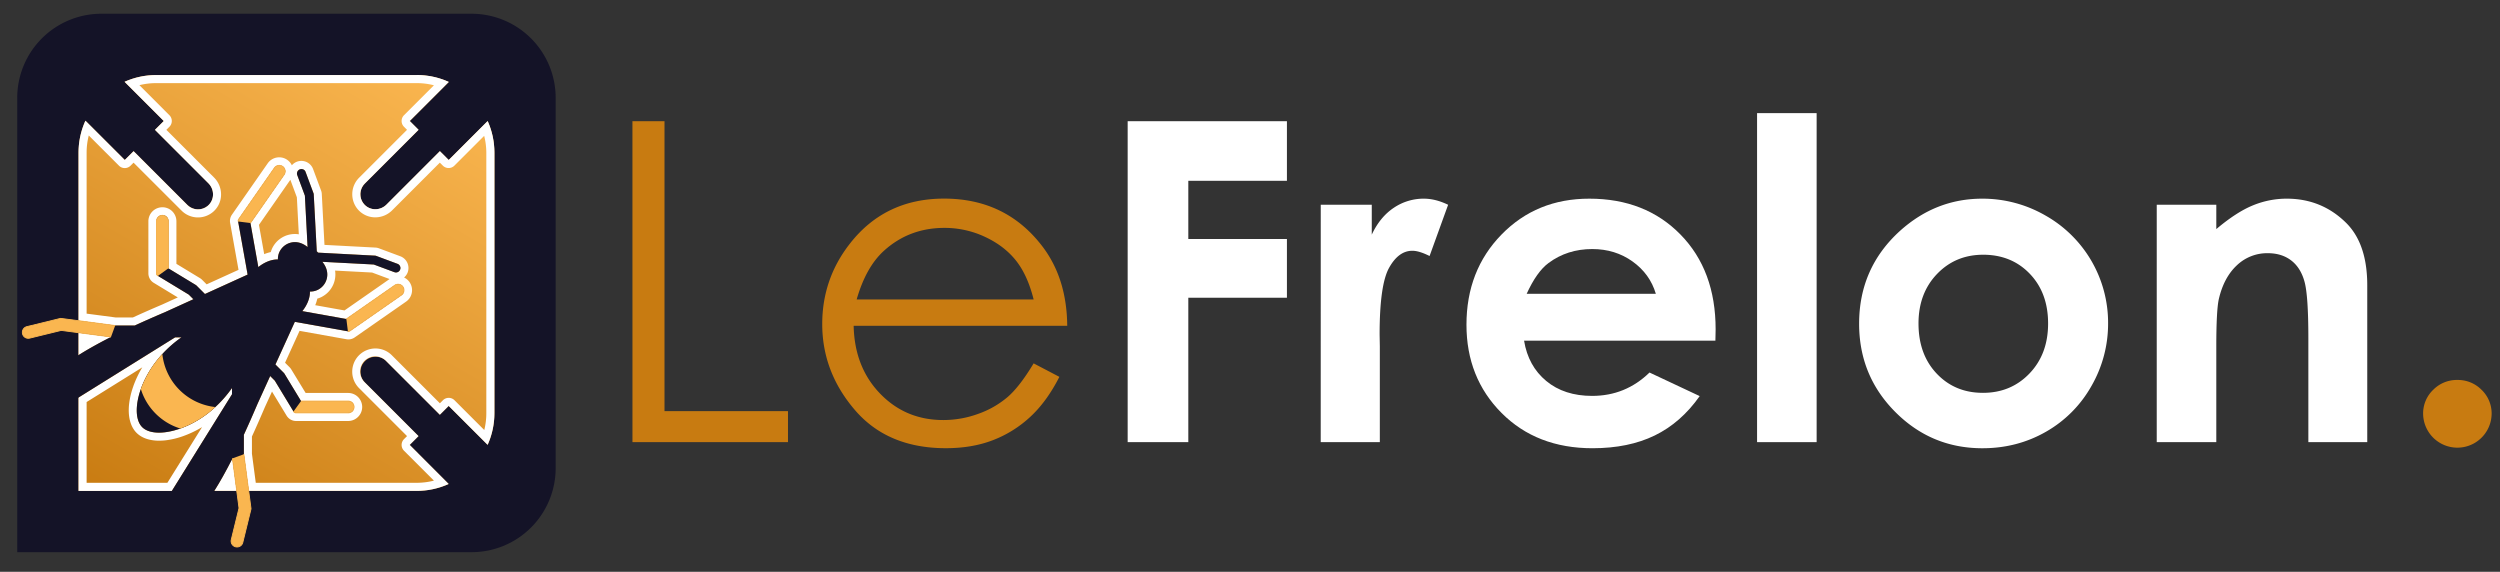
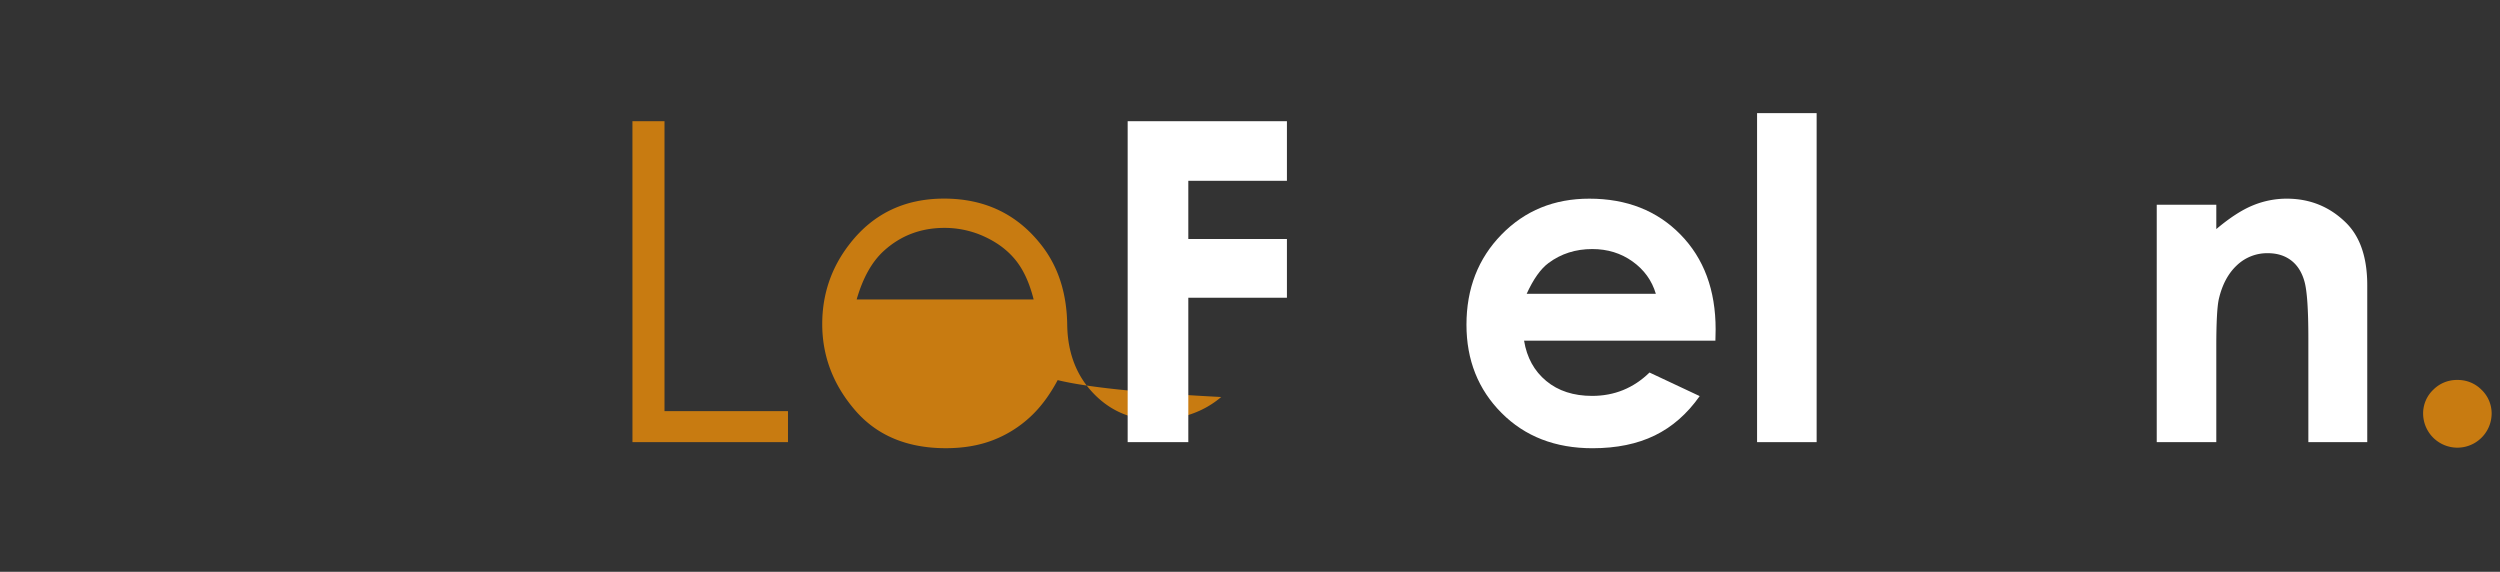
<svg xmlns="http://www.w3.org/2000/svg" width="981.1mm" height="224.39mm" viewBox="0 0 2781.08 636.06">
  <rect x="0" y="0" width="2781.08" height="636.06" fill="#333333" stroke="none" />
  <defs>
    <clipPath id="a">
-       <rect x="-93.79" y="-97.68" width="824.89" height="824.89" fill="none" />
-     </clipPath>
+       </clipPath>
    <clipPath id="b">
-       <path d="M173.77,83.47a85.94,85.94,0,0,0-35.09,7.45.09.09,0,0,0,0,.15l43.46,43.46a.09.09,0,0,1,0,.13l-9.68,9.68a.09.09,0,0,0,0,.13l59.31,59.32c7.11,7.1,7,18.66-.65,25.14a16.8,16.8,0,0,1-22.72-1l-59.72-59.72a.1.1,0,0,0-.13,0l-9.68,9.69a.09.09,0,0,1-.13,0L95.14,134.36a.09.09,0,0,0-.15,0,86,86,0,0,0-7.63,35.49V546a.09.09,0,0,0,.09.09h376.1A86,86,0,0,0,499,538.44a.1.1,0,0,0,0-.15L455.79,495a.09.09,0,0,1,0-.13l9.68-9.68a.09.09,0,0,0,0-.13l-59.71-59.72a16.81,16.81,0,0,1,23.77-23.77l59.72,59.71a.09.09,0,0,0,.13,0l9.68-9.68a.09.09,0,0,1,.13,0l43.17,43.16a.09.09,0,0,0,.15,0A86.14,86.14,0,0,0,550,459.66V169.88a86.1,86.1,0,0,0-7.45-35.09.1.1,0,0,0-.15,0l-43.17,43.17a.09.09,0,0,1-.13,0l-9.68-9.69a.1.1,0,0,0-.13,0l-59.32,59.32c-7.1,7.1-18.66,7-25.14-.65a16.8,16.8,0,0,1,1-22.72l59.71-59.72a.09.09,0,0,0,0-.13l-9.68-9.68a.09.09,0,0,1,0-.13l43.28-43.28a.09.09,0,0,0,0-.15,86,86,0,0,0-35.49-7.63Z" fill="none" />
-     </clipPath>
+       </clipPath>
    <linearGradient id="c" x1="-93.79" y1="727.21" x2="-92.79" y2="727.21" gradientTransform="matrix(599.83, 0, 0, -599.83, 56258.87, 436516.12)" gradientUnits="userSpaceOnUse">
      <stop offset="0" stop-color="#c87b11" />
      <stop offset="1" stop-color="#fab650" />
    </linearGradient>
  </defs>
  <title>logo-lefrelon</title>
  <g clip-path="url(#a)">
    <path d="M19.17,614.26V108.77a93.6,93.6,0,0,1,93.49-93.49h412a93.6,93.6,0,0,1,93.49,93.49v412a93.6,93.6,0,0,1-93.49,93.49Z" fill="#141327" />
  </g>
  <g clip-path="url(#b)">
    <rect x="2.69" y="-1.2" width="631.93" height="631.93" transform="translate(-113.27 433.35) rotate(-60)" fill="url(#c)" />
  </g>
  <g clip-path="url(#a)">
    <path d="M87.36,370.07v25c10.06-6.39,22.07-13.11,36.16-20.24Z" fill="#fff" />
    <path d="M158.3,408.65a117.63,117.63,0,0,0-10,21v0l0,.1a88.34,88.34,0,0,0-4.64,19.32c-1.61,14,1.33,25.51,8.27,32.45,5.7,5.7,14.37,8.71,25.09,8.71a64.7,64.7,0,0,0,7.36-.43,89,89,0,0,0,19.39-4.66l0,0a115.79,115.79,0,0,0,21-10l-38.56,61.93H96.36V447.22l61.94-38.57m43.49-33.32h-7L87.36,442.22V546a.09.09,0,0,0,.09.09H191.21l66.88-107.43v-7a131.16,131.16,0,0,1-18.51,21.17h0a115.29,115.29,0,0,1-38.92,23.9h0a80.25,80.25,0,0,1-17.37,4.19,56.21,56.21,0,0,1-6.33.37c-8.22,0-14.74-2.08-18.73-6.07-5-5-7-13.86-5.69-25.06a79.94,79.94,0,0,1,4.19-17.37h0c6.6-18.58,20.77-40.37,45.08-57.44" fill="#fff" />
    <path d="M258.58,509.91c-7.13,14.09-13.85,26.1-20.23,36.16h25Z" fill="#fff" />
-     <path d="M463.55,92.47a76.87,76.87,0,0,1,19.17,2.4l-33.31,33.31a9.11,9.11,0,0,0,0,12.84l3.38,3.39-53.42,53.41a26,26,0,0,0-1.48,34.9,25.56,25.56,0,0,0,19.56,9.06,26.49,26.49,0,0,0,18.83-7.86l53-53,3.39,3.38,0,0,0,0a9.09,9.09,0,0,0,12.82-.05l33.12-33.12A77.48,77.48,0,0,1,541,169.88V459.66a77.4,77.4,0,0,1-2.28,18.7l-33.12-33.12a9.1,9.1,0,0,0-12.86,0l-3.39,3.39L435.9,395.21a25.81,25.81,0,1,0-36.51,36.5l53.42,53.42-3.4,3.4a9.11,9.11,0,0,0,0,12.84l33.29,33.3a77.34,77.34,0,0,1-19.17,2.4h-179l-4.27-32.36V485.58c4.61-10.05,9.43-21,14.33-32.5l8-17.48,16.24,26.79a12.81,12.81,0,0,0,1.83,2.32,12.19,12.19,0,0,0,8.7,3.61h57.95a15.6,15.6,0,0,0,15.59-15.59,14.41,14.41,0,0,0-.07-1.46,15.6,15.6,0,0,0-15.52-14.13H340L324,410.9a12.33,12.33,0,0,0-1.82-2.32l-5.07-5.07,16.13-35.46,52.17,9.33a13,13,0,0,0,2.16.19,12.29,12.29,0,0,0,7-2.21l57.13-39.8a15.55,15.55,0,0,0,5.63-18.41c-.16-.41-.34-.83-.54-1.23a14.13,14.13,0,0,0-1.21-2.06,14.92,14.92,0,0,0-1.76-2.11,15.69,15.69,0,0,0-4.31-3.06,13.87,13.87,0,0,0,4-5.69,13.95,13.95,0,0,0-8.21-17.94l-23.93-8.9a12.3,12.3,0,0,0-3.65-.75l-56.76-3-3-56.76a12.25,12.25,0,0,0-.76-3.64l-8.9-23.93a13.8,13.8,0,0,0-3.21-5,13.93,13.93,0,0,0-14.73-3.21,13.8,13.8,0,0,0-5.69,4,15.7,15.7,0,0,0-3.05-4.3,14.05,14.05,0,0,0-1.43-1.24,7.78,7.78,0,0,0-.68-.53,15.61,15.61,0,0,0-21.7,3.88l-39.8,57.13a12.24,12.24,0,0,0-2,9.21l9.33,52.16-35.47,16.13-5.06-5.06a12.54,12.54,0,0,0-2.33-1.83l-26.23-15.91V246.14a15.6,15.6,0,0,0-15.15-15.58h-.44a15.57,15.57,0,0,0-15.59,15.58v57.95a12.45,12.45,0,0,0,1.43,5.74,12.81,12.81,0,0,0,1.25,1.91,10.12,10.12,0,0,0,.93,1.06,12.6,12.6,0,0,0,1.46,1.24,10,10,0,0,0,.86.58l26.79,16.25-17.48,7.95c-11.53,4.9-22.46,9.72-32.5,14.34H128.72l-32.36-4.27v-179a76.89,76.89,0,0,1,2.4-19.18l33.61,33.62a9.08,9.08,0,0,0,12.83,0l3.39-3.38L202,234.32a25.82,25.82,0,0,0,34.9,1.48,25.31,25.31,0,0,0,9-18.46,26.72,26.72,0,0,0-7.83-19.92l-53-53,3.39-3.4a9.1,9.1,0,0,0,0-12.85L155.06,94.75a77,77,0,0,1,18.71-2.28H463.55M323,200l7.24,19.46,2.17,41.19a27.88,27.88,0,0,0-4.37-.34,28,28,0,0,0-25.26,15.92,31.53,31.53,0,0,0-1.57,4.19,43.16,43.16,0,0,0-7.31,2.3l-5.83-32.58L323,200M372.75,301l41.17,2.17,19.46,7.24-50.14,34.93-32.58-5.83a41.16,41.16,0,0,0,2.32-7.31,32.23,32.23,0,0,0,4.18-1.56A28.1,28.1,0,0,0,372.75,301m90.8-217.5H173.77a85.94,85.94,0,0,0-35.09,7.45.09.09,0,0,0,0,.15l43.46,43.46a.09.09,0,0,1,0,.13l-9.68,9.68a.09.09,0,0,0,0,.13l59.31,59.32c7.11,7.1,7,18.66-.65,25.14a16.82,16.82,0,0,1-22.72-1l-59.72-59.72-.06,0-.07,0-9.68,9.69a.09.09,0,0,1-.07,0,.09.09,0,0,1-.06,0L95.14,134.36a.09.09,0,0,0-.07,0,.09.09,0,0,0-.08,0,86.07,86.07,0,0,0-7.63,35.5v186.9l40.76,5.38h21.7c10.48-4.84,22-9.92,34.15-15.1l31.18-14.18L210,327.73l-34.31-20.8a1.5,1.5,0,0,0-.13-.11,4.57,4.57,0,0,1-.49-.38l-.23-.28a2.66,2.66,0,0,1-.34-.53,3.27,3.27,0,0,1-.4-1.54V246.14a6.57,6.57,0,0,1,6.59-6.58h0a6.57,6.57,0,0,1,6.56,6.58v52.4l30.57,18.54a3.61,3.61,0,0,1,.62.49l9.48,9.48,47.51-21.61-10.56-59.05a3.28,3.28,0,0,1,.54-2.47l39.8-57.13a6.59,6.59,0,0,1,9.17-1.64l.18.14a6.94,6.94,0,0,1,.72.6,6.58,6.58,0,0,1,.74,8.43L278.6,248.1l8.77,49c5.53-4.54,13.39-8.49,21.25-8.49h.54A18.49,18.49,0,0,1,311,280a19.12,19.12,0,0,1,13.39-10.3,18.74,18.74,0,0,1,3.68-.36c3.95,0,8.87,1.23,14.13,5.47l-3-57.17-8.55-23a5,5,0,0,1,2.91-6.37,4.88,4.88,0,0,1,1.72-.31,5,5,0,0,1,3.51,1.45,5.07,5.07,0,0,1,1.14,1.78l8.9,23.93a3.23,3.23,0,0,1,.2,1l3.35,63.44c.27.23.52.46.77.71s.48.5.71.77l63.44,3.34a3.37,3.37,0,0,1,1,.21l23.93,8.9a4.81,4.81,0,0,1,1.77,1.14h0a4.95,4.95,0,0,1-5.22,8.14l-23-8.55-57.17-3c5.69,7.07,6,13.51,5.12,17.81a18.79,18.79,0,0,1-18.21,15.26c-.26,0-.5,0-.74,0,.19,8-3.84,16.14-8.48,21.8l49,8.77,53.78-37.47a6.61,6.61,0,0,1,3.77-1.18,6.54,6.54,0,0,1,4.65,1.93,5.8,5.8,0,0,1,.75.89,5.51,5.51,0,0,1,.5.88,4.83,4.83,0,0,1,.23.52,6.59,6.59,0,0,1-2.37,7.78L389.51,368a3.32,3.32,0,0,1-1.9.6,3.9,3.9,0,0,1-.58-.05L328,358l-21.6,47.5,9.48,9.48a3.79,3.79,0,0,1,.49.63l18.54,30.57h52.39a6.59,6.59,0,0,1,6.56,6c0,.2,0,.41,0,.62a6.59,6.59,0,0,1-6.59,6.59H329.33a3.29,3.29,0,0,1-2.83-1.6l-20.8-34.3-5.15-5.15-14.18,31.19c-5.19,12.18-10.26,23.66-15.1,34.15V505.3l5.38,40.77h186.9A86,86,0,0,0,499,538.44a.1.1,0,0,0,0-.15L455.79,495a.09.09,0,0,1,0-.13l9.68-9.68a.09.09,0,0,0,0-.13l-59.71-59.72a16.81,16.81,0,1,1,23.77-23.77l59.72,59.71.06,0a.09.09,0,0,0,.07,0l9.68-9.68a.09.09,0,0,1,.07,0,.09.09,0,0,1,.06,0l43.17,43.16a.09.09,0,0,0,.07,0,.1.1,0,0,0,.08-.05A86.17,86.17,0,0,0,550,459.66V169.88a86.1,86.1,0,0,0-7.45-35.09.09.09,0,0,0-.08-.06.09.09,0,0,0-.07,0l-43.17,43.17-.06,0a.09.09,0,0,1-.07,0l-9.68-9.69-.07,0-.06,0-59.32,59.32a17.63,17.63,0,0,1-12.46,5.22,16.47,16.47,0,0,1-12.68-5.87,16.8,16.8,0,0,1,1-22.72l59.71-59.72a.09.09,0,0,0,0-.13l-9.68-9.68a.09.09,0,0,1,0-.13l43.28-43.28a.09.09,0,0,0,0-.15,86,86,0,0,0-35.49-7.63" fill="#fff" />
    <path d="M444,294.64h0a4.81,4.81,0,0,0-1.77-1.14l-23.93-8.9a3.37,3.37,0,0,0-1-.21l-63.44-3.34c-.23-.27-.47-.53-.71-.77s-.5-.48-.77-.71L349,216.13a3.56,3.56,0,0,0-.2-1l-8.9-23.93a5.07,5.07,0,0,0-1.14-1.78,5,5,0,0,0-8.14,5.23l8.54,23,3,57.17c-7.06-5.69-13.51-6-17.81-5.11A19.13,19.13,0,0,0,311,280a18.58,18.58,0,0,0-1.84,8.65c-8-.19-16.13,3.83-21.79,8.48l-8.77-49,37.46-53.78a6.58,6.58,0,0,0-.74-8.43,7.08,7.08,0,0,0-.9-.74,6.58,6.58,0,0,0-9.17,1.64l-39.8,57.13a3.28,3.28,0,0,0-.54,2.47l10.56,59.05L228,327.05l-9.48-9.48a3.61,3.61,0,0,0-.62-.49l-30.58-18.54v-52.4a6.59,6.59,0,1,0-13.17,0v57.95a3.33,3.33,0,0,0,1.59,2.84L210,327.73l5.14,5.15L184,347.06c-12.18,5.18-23.67,10.26-34.15,15.1h-21.7l-60.05-7.93a3.34,3.34,0,0,0-1.22.07l-36.94,9.05a6.58,6.58,0,0,0-4.83,8,6.47,6.47,0,0,0,1.73,3.09A6.65,6.65,0,0,0,33,376.15l35.14-8.61,55.34,7.3C94.7,389.43,74.54,402.3,62.1,414c-12.24,11.54-15.32,20.3-17.42,28.28-1.72,6.53-1.2,11.06,1.57,13.83,3.63,3.64,10,3.25,19.53-1.19a95.25,95.25,0,0,0,11.68-6.58l117.32-73.05h7c-32.49,22.82-46.88,54.07-49.27,74.82-1.29,11.2.73,20.1,5.69,25.06s13.87,7,25.06,5.69c20.76-2.39,52-16.77,74.82-49.26v7L185.05,556a96.43,96.43,0,0,0-6.59,11.68c-4.43,9.51-4.82,15.9-1.19,19.54,2.78,2.77,7.3,3.28,13.84,1.56,8-2.1,16.73-5.17,28.27-17.41,11.75-12.45,24.62-32.61,39.2-61.42l7.31,55.33-8.61,35.14a6.59,6.59,0,0,0,12.8,3.14l9.05-36.94a3.35,3.35,0,0,0,.06-1.22l-7.92-60.06V483.61c4.84-10.49,9.91-22,15.1-34.15l14.18-31.19,5.15,5.15,20.8,34.3a3.29,3.29,0,0,0,2.83,1.6h57.95a6.59,6.59,0,1,0,0-13.18H334.89l-18.54-30.57a3.79,3.79,0,0,0-.49-.63l-9.48-9.48L328,358l59,10.56a3.3,3.3,0,0,0,2.48-.55l57.13-39.79a6.6,6.6,0,0,0,1.64-9.18,5.8,5.8,0,0,0-.75-.89,6.58,6.58,0,0,0-8.42-.75l-53.78,37.47-49-8.77c4.64-5.66,8.67-13.76,8.48-21.8a18.5,18.5,0,0,0,8.65-1.84,19.13,19.13,0,0,0,10.3-13.4c.85-4.3.57-10.74-5.12-17.81l57.17,3,23,8.55a4.95,4.95,0,0,0,5.22-8.14" fill="#141327" />
    <path d="M200.64,476.72a115.33,115.33,0,0,0,38.94-23.91,66.44,66.44,0,0,1-59-59,115.33,115.33,0,0,0-23.91,38.94,66.49,66.49,0,0,0,43.93,43.94" fill="#fab650" />
    <path d="M387,368.52a3.3,3.3,0,0,0,2.48-.55l57.13-39.8a6.59,6.59,0,0,0,1.64-9.17,5.8,5.8,0,0,0-.75-.89,6.58,6.58,0,0,0-8.42-.75l-53.78,37.47M326.5,457.72a3.29,3.29,0,0,0,2.83,1.6h57.95a6.59,6.59,0,1,0,0-13.18H334.89m-76.31,63.77,7.31,55.33-8.61,35.14a6.59,6.59,0,0,0,12.8,3.14l9.05-36.94a3.14,3.14,0,0,0,.06-1.22l-7.92-60.06M128.12,362.16l-60.05-7.93a3.34,3.34,0,0,0-1.22.07l-36.94,9.05a6.58,6.58,0,0,0-4.83,8,6.52,6.52,0,0,0,1.73,3.09A6.65,6.65,0,0,0,33,376.15l35.14-8.61,55.34,7.3m63.77-76.3v-52.4a6.59,6.59,0,1,0-13.18,0v57.95a3.36,3.36,0,0,0,1,2.35,3.72,3.72,0,0,0,.62.49M278.6,248.1l37.46-53.78a6.58,6.58,0,0,0-.74-8.43,8.13,8.13,0,0,0-.9-.75,6.6,6.6,0,0,0-9.17,1.64l-39.8,57.14a3.28,3.28,0,0,0-.54,2.47" fill="#fab650" />
    <path d="M387,368.52a3.3,3.3,0,0,0,2.48-.55l57.13-39.8a6.59,6.59,0,0,0,1.64-9.17,5.8,5.8,0,0,0-.75-.89,6.58,6.58,0,0,0-8.42-.75l-53.78,37.47M326.5,457.72a3.29,3.29,0,0,0,2.83,1.6h57.95a6.59,6.59,0,1,0,0-13.18H334.89m-76.31,63.77,7.31,55.33-8.61,35.14a6.59,6.59,0,0,0,12.8,3.14l9.05-36.94a3.14,3.14,0,0,0,.06-1.22l-7.92-60.06M128.12,362.16l-60.05-7.93a3.34,3.34,0,0,0-1.22.07l-36.94,9.05a6.58,6.58,0,0,0-4.83,8,6.52,6.52,0,0,0,1.73,3.09A6.65,6.65,0,0,0,33,376.15l35.14-8.61,55.34,7.3m63.77-76.3v-52.4a6.59,6.59,0,1,0-13.18,0v57.95a3.36,3.36,0,0,0,1,2.35,3.72,3.72,0,0,0,.62.49M278.6,248.1l37.46-53.78a6.58,6.58,0,0,0-.74-8.43,8.13,8.13,0,0,0-.9-.75,6.6,6.6,0,0,0-9.17,1.64l-39.8,57.14a3.28,3.28,0,0,0-.54,2.47" fill="none" stroke="#fab650" stroke-linejoin="round" />
  </g>
  <path d="M703.54,134.83h35.68V457.37H876.58v34.46h-173Z" fill="#c87b11" />
-   <path d="M1149.85,404.22l28.64,15q-14.09,27.66-32.55,44.65a129.2,129.2,0,0,1-41.54,25.85q-23.09,8.87-52.23,8.86-64.62,0-101.05-42.35t-36.44-95.74q0-50.24,30.85-89.56,39.11-50,104.7-50,67.53,0,107.85,51.21,28.67,36.17,29.15,90.28H949.63q1,46,29.4,75.42t70.23,29.42a112.77,112.77,0,0,0,39.24-7,103.07,103.07,0,0,0,32.43-18.62Q1134.29,430.1,1149.85,404.22Zm0-71.11q-6.8-27.18-19.8-43.44t-34.39-26.21a105.34,105.34,0,0,0-45-9.95q-38.88,0-66.82,25-20.42,18.19-30.86,54.6Z" fill="#c87b11" />
+   <path d="M1149.85,404.22l28.64,15q-14.09,27.66-32.55,44.65a129.2,129.2,0,0,1-41.54,25.85q-23.09,8.87-52.23,8.86-64.62,0-101.05-42.35t-36.44-95.74q0-50.24,30.85-89.56,39.11-50,104.7-50,67.53,0,107.85,51.21,28.67,36.17,29.15,90.28q1,46,29.4,75.42t70.23,29.42a112.77,112.77,0,0,0,39.24-7,103.07,103.07,0,0,0,32.43-18.62Q1134.29,430.1,1149.85,404.22Zm0-71.11q-6.8-27.18-19.8-43.44t-34.39-26.21a105.34,105.34,0,0,0-45-9.95q-38.88,0-66.82,25-20.42,18.19-30.86,54.6Z" fill="#c87b11" />
  <path d="M1254.45,134.83h177.17v66.26h-109.7v64.8h109.7v65.28h-109.7V491.83h-67.47Z" fill="#fff" />
-   <path d="M1469.24,227.78H1526V261q9.21-19.65,24.51-29.85A59.15,59.15,0,0,1,1584,221q12.85,0,26.94,6.79l-20.63,57q-11.65-5.83-19.17-5.83-15.3,0-25.85,18.93t-10.56,74.27l.24,12.86V491.83h-65.76Z" fill="#fff" />
  <path d="M1908.27,379H1695.43q4.6,28.15,24.63,44.78t51.09,16.62q37.13,0,63.82-26l55.82,26.22q-20.86,29.61-50,43.8t-69.17,14.2q-62.13,0-101.2-39.2t-39.08-98.16q0-60.43,39-100.36T1768,221q62.37,0,101.45,39.92t39.07,105.45ZM1842,326.8q-6.55-22.08-25.89-35.92t-44.85-13.83q-27.72,0-48.62,15.53-13.12,9.72-24.31,34.22Z" fill="#fff" />
  <path d="M1954.62,125.85h66.26v366h-66.26Z" fill="#fff" />
-   <path d="M2205.08,221a140,140,0,0,1,70.26,18.69,137,137,0,0,1,69.77,119.89,138.73,138.73,0,0,1-18.56,69.89,134,134,0,0,1-50.6,50.85q-32,18.31-70.63,18.32-56.79,0-97-40.41t-40.17-98.17q0-61.89,45.38-103.14Q2153.39,221,2205.08,221Zm1.09,62.37q-30.87,0-51.42,21.48t-20.54,55q0,34.45,20.3,55.82T2205.93,437q31.11,0,51.78-21.59t20.66-55.58q0-34-20.3-55.21T2206.17,283.36Z" fill="#fff" />
  <path d="M2399.23,227.78h66.26v27.06q22.53-19,40.83-26.42a98.56,98.56,0,0,1,37.44-7.43q39.27,0,66.65,27.42,23,23.31,23,68.93V491.83h-65.52V376.2q0-47.26-4.25-62.78t-14.76-23.64q-10.55-8.11-26-8.12a48.77,48.77,0,0,0-34.5,13.46q-14.41,13.45-20,37.21-2.89,12.36-2.9,53.57V491.83h-66.26Z" fill="#fff" />
  <path d="M2733.66,422.67a36.91,36.91,0,0,1,26.94,11,36.32,36.32,0,0,1,11.17,26.82,38.11,38.11,0,0,1-76.21,0,36.31,36.31,0,0,1,11.16-26.82A36.91,36.91,0,0,1,2733.66,422.67Z" fill="#c87b11" />
</svg>